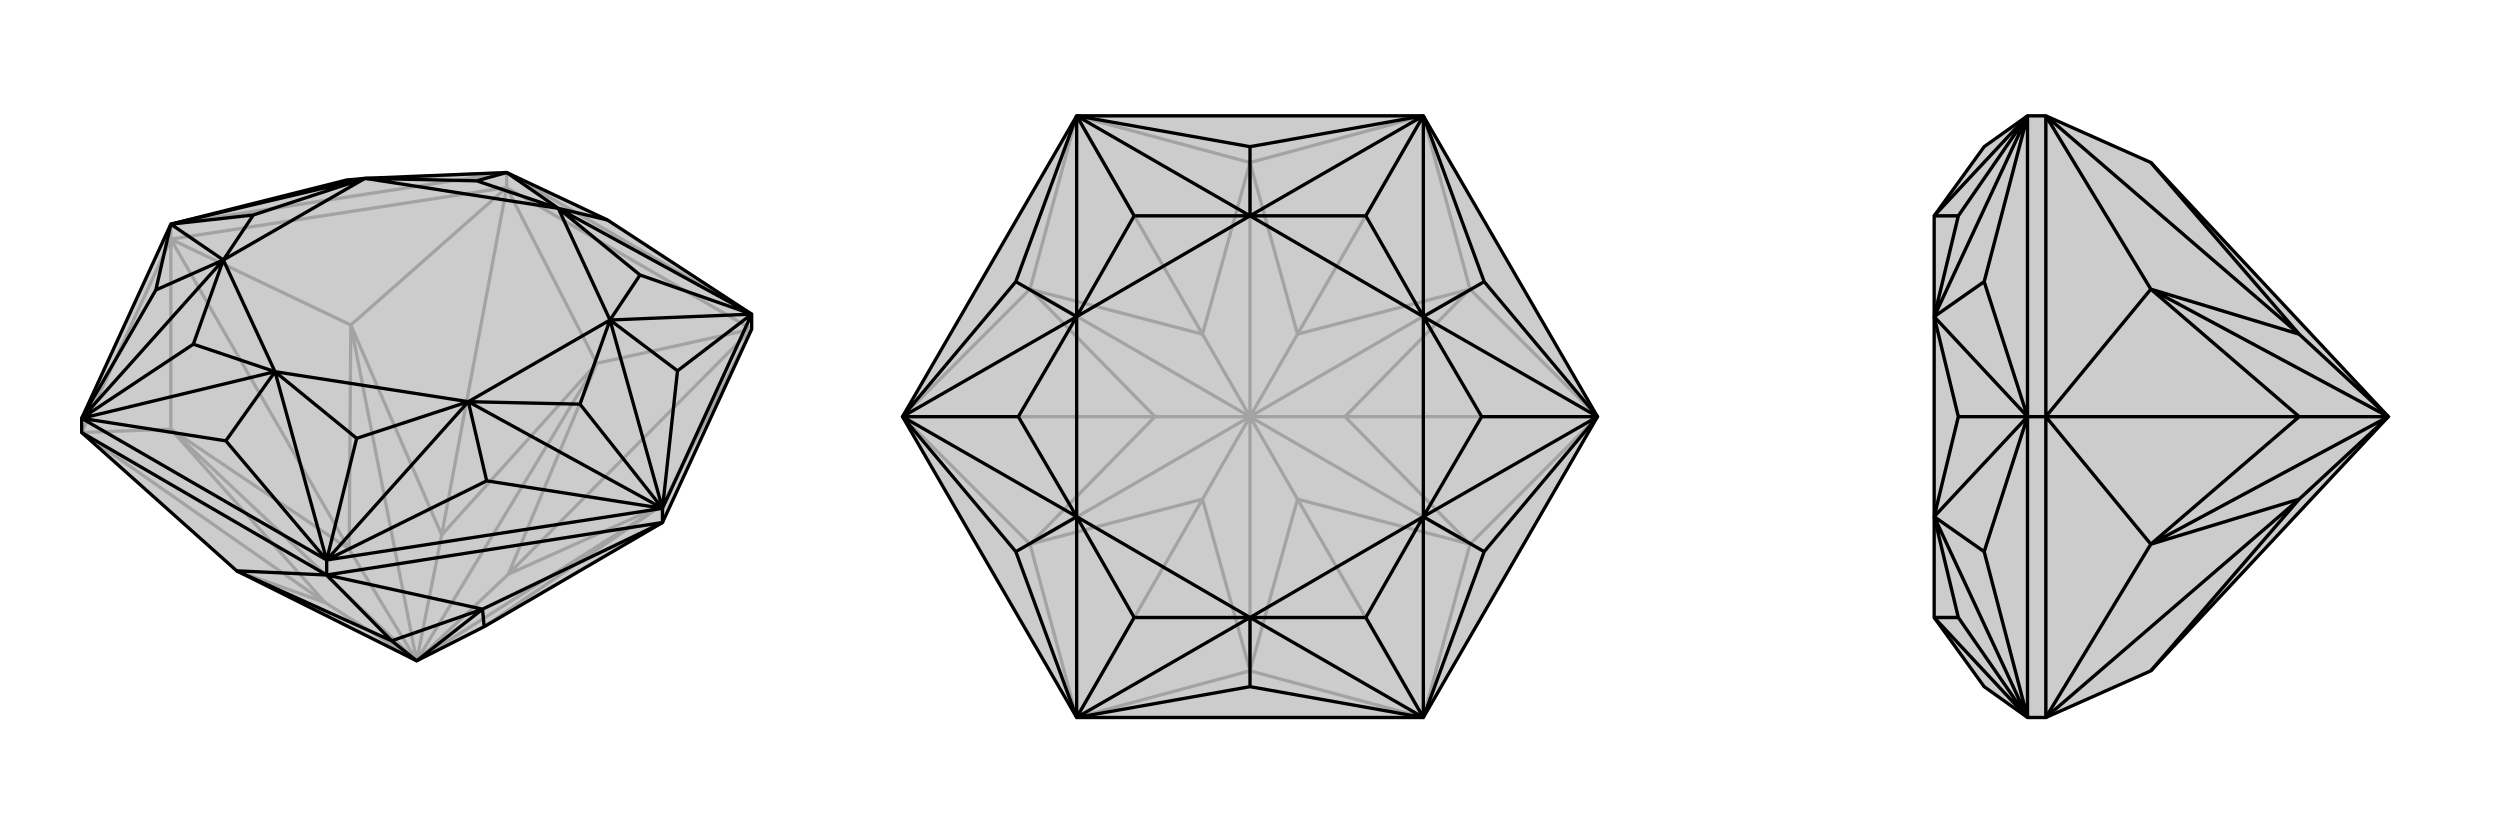
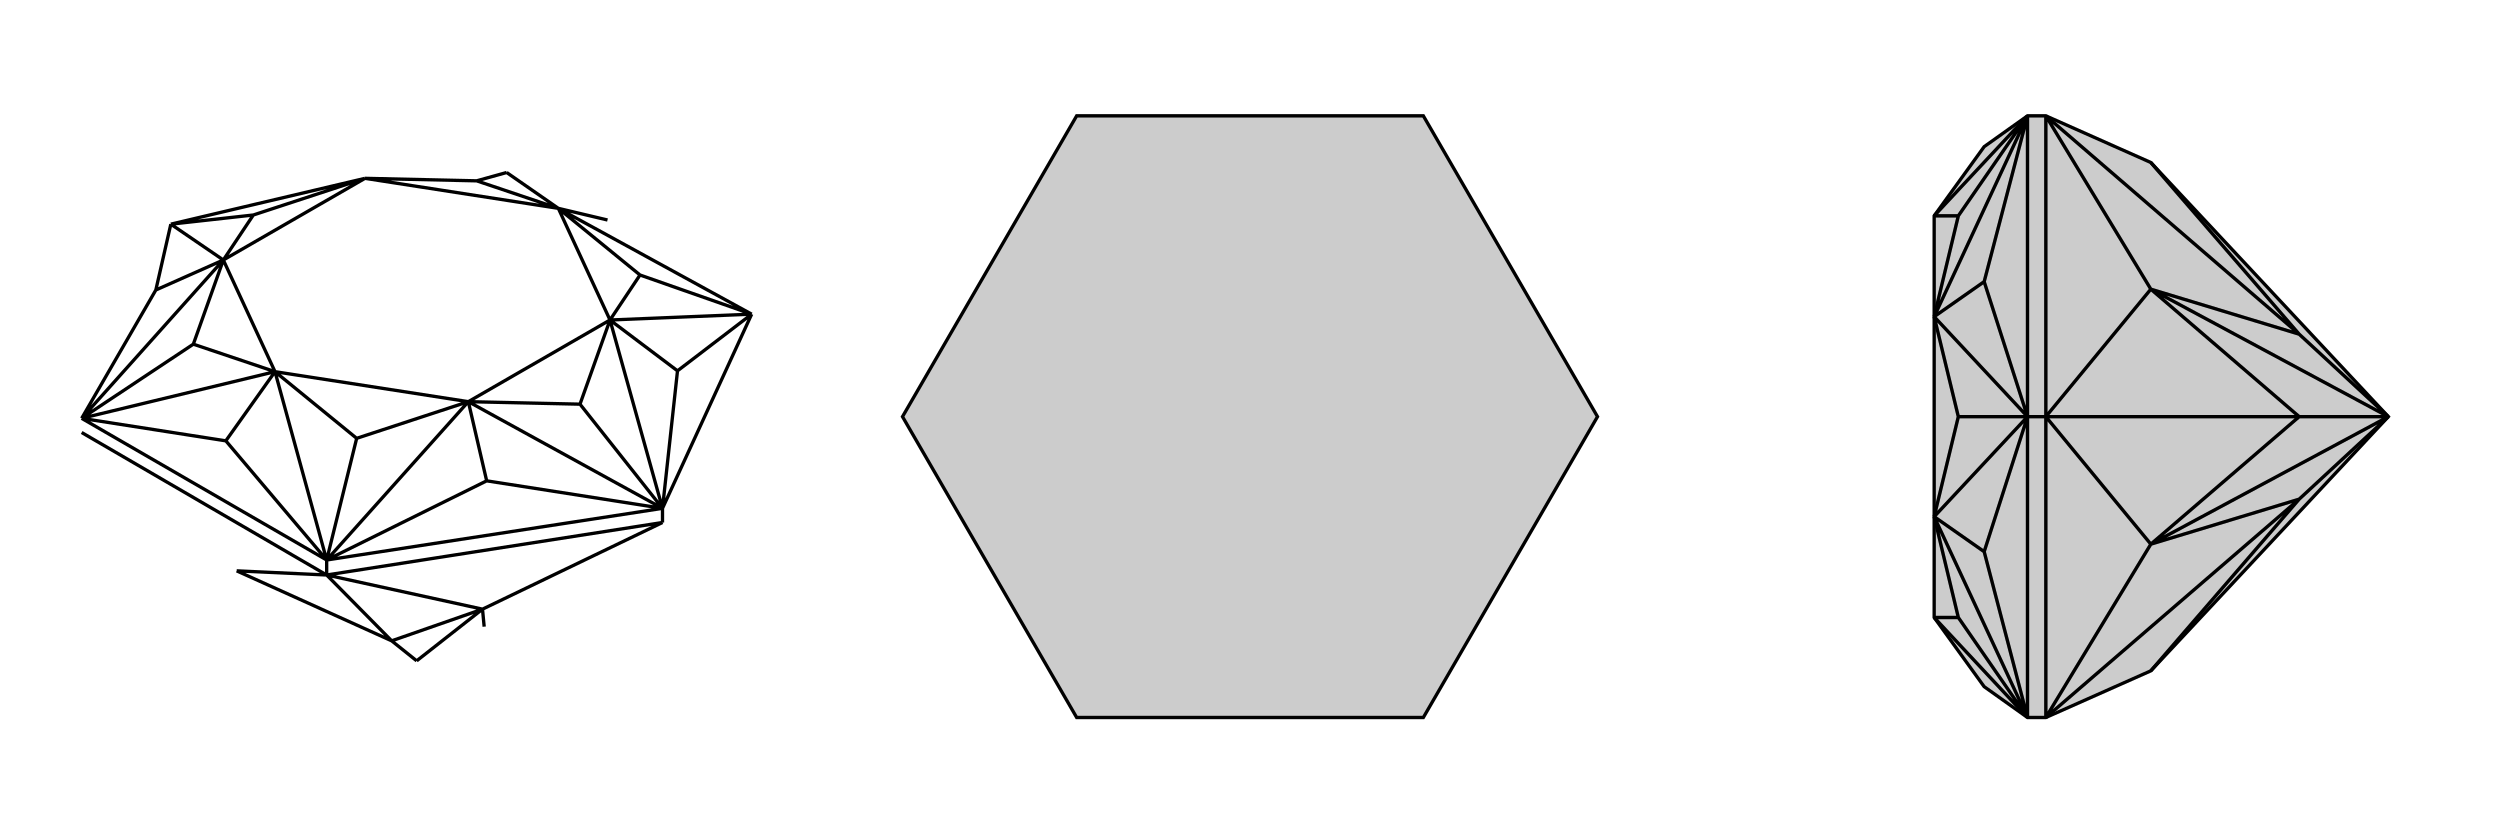
<svg xmlns="http://www.w3.org/2000/svg" viewBox="0 0 3000 1000">
  <g stroke="currentColor" stroke-width="4" fill="none" transform="translate(0 -6)">
-     <path fill="currentColor" stroke="none" fill-opacity=".2" d="M284,691L500,799L581,758L795,633L902,401L902,383L729,270L608,213L438,220L416,222L205,275L98,508L98,525z" />
-     <path stroke-opacity=".2" d="M205,293L205,275M608,231L608,213M98,525L205,293M205,293L608,231M608,231L902,401M98,525L205,521M98,525L390,729M205,293L205,521M205,293L421,396M205,293L419,665M608,231L421,396M608,231L716,442M608,231L530,648M902,401L716,442M902,401L795,612M902,401L610,695M795,633L795,612M284,691L390,729M205,521L390,729M390,729L500,799M205,521L419,665M205,521L500,799M419,665L421,396M419,665L500,799M421,396L530,648M500,799L421,396M716,442L530,648M500,799L530,648M716,442L610,695M716,442L500,799M795,612L610,695M500,799L610,695M795,612L581,758M500,799L795,612M902,383L608,213M205,275L608,213M416,222L608,213" />
-     <path d="M284,691L500,799L581,758L795,633L902,401L902,383L729,270L608,213L438,220L416,222L205,275L98,508L98,525z" />
    <path d="M392,696L392,678M795,633L795,616M98,525L392,696M392,696L795,633M795,633L579,737M392,696L579,737M392,696L284,691M392,696L470,775M581,758L579,737M579,737L470,775M500,799L579,737M284,691L470,775M500,799L470,775M795,616L902,383M795,616L392,678M392,678L98,508M813,451L902,383M795,616L813,451M813,451L732,390M795,616L584,583M584,583L392,678M584,583L562,488M271,535L392,678M271,535L98,508M271,535L330,452M187,354L98,508M205,275L187,354M187,354L268,318M729,270L670,256M902,383L670,256M902,383L732,390M902,383L768,336M795,616L732,390M795,616L562,488M795,616L696,491M392,678L562,488M392,678L330,452M392,678L428,532M98,508L330,452M98,508L268,318M98,508L232,419M205,275L268,318M205,275L438,220M205,275L304,264M608,213L670,256M608,213L572,223M670,256L768,336M768,336L732,390M696,491L732,390M696,491L562,488M428,532L562,488M330,452L428,532M330,452L232,419M232,419L268,318M304,264L268,318M304,264L438,220M572,223L438,220M670,256L572,223M670,256L732,390M732,390L562,488M330,452L562,488M330,452L268,318M268,318L438,220M670,256L438,220" />
  </g>
  <g stroke="currentColor" stroke-width="4" fill="none" transform="translate(1000 0)">
    <path fill="currentColor" stroke="none" fill-opacity=".2" d="M708,139L292,139L83,500L292,861L708,861L917,500z" />
-     <path stroke-opacity=".2" d="M292,861L500,805M292,861L236,653M292,861L443,599M83,500L236,653M83,500L236,347M83,500L386,500M292,139L236,347M292,139L500,195M292,139L443,401M708,139L500,195M708,139L764,347M708,139L557,401M917,500L764,347M917,500L764,653M917,500L614,500M708,861L764,653M708,861L500,805M708,861L557,599M500,805L443,599M236,653L443,599M443,599L500,500M236,653L386,500M236,653L500,500M386,500L236,347M386,500L500,500M236,347L443,401M500,500L236,347M500,195L443,401M500,500L443,401M500,195L557,401M500,195L500,500M764,347L557,401M500,500L557,401M764,347L614,500M500,500L764,347M614,500L764,653M500,500L614,500M764,653L557,599M500,500L764,653M500,805L557,599M500,805L500,500M500,500L557,599" />
    <path d="M708,139L292,139L83,500L292,861L708,861L917,500z" />
-     <path d="M500,176L708,139M781,338L708,139M917,500L781,338M781,338L708,380M917,500L781,662M781,662L708,861M781,662L708,620M500,824L708,861M500,824L292,861M500,824L500,741M219,662L292,861M83,500L219,662M219,662L292,620M83,500L219,338M219,338L292,139M219,338L292,380M500,176L292,139M500,176L500,259M708,139L500,259M708,139L708,380M708,139L639,259M917,500L708,380M917,500L708,620M917,500L778,500M708,861L708,620M708,861L500,741M708,861L639,741M292,861L500,741M292,861L292,620M292,861L361,741M83,500L292,620M83,500L292,380M83,500L222,500M292,139L292,380M292,139L500,259M292,139L361,259M500,259L639,259M639,259L708,380M778,500L708,380M778,500L708,620M639,741L708,620M500,741L639,741M500,741L361,741M361,741L292,620M222,500L292,620M222,500L292,380M361,259L292,380M500,259L361,259M500,259L708,380M708,380L708,620M500,741L708,620M500,741L292,620M292,620L292,380M500,259L292,380" />
  </g>
  <g stroke="currentColor" stroke-width="4" fill="none" transform="translate(2000 0)">
    <path fill="currentColor" stroke="none" fill-opacity=".2" d="M581,195L866,500L581,805L455,861L433,861L381,824L321,741L321,620L321,380L321,259L381,176L433,139L455,139z" />
    <path stroke-opacity=".2" d="M455,500L433,500M455,861L455,500M455,500L455,139M455,861L581,653M455,861L759,599M455,500L581,653M455,500L581,347M455,500L759,500M455,139L581,347M455,139L759,401M581,805L759,599M581,653L759,599M759,599L866,500M581,653L759,500M581,653L866,500M759,500L581,347M759,500L866,500M581,347L759,401M866,500L581,347M581,195L759,401M866,500L759,401M433,500L433,861M433,500L433,139M381,662L433,861M433,500L381,662M381,662L321,620M433,500L381,338M381,338L433,139M381,338L321,380M433,861L321,741M433,861L321,620M433,861L350,741M433,500L321,620M433,500L321,380M433,500L350,500M433,139L321,380M433,139L321,259M433,139L350,259M321,741L350,741M350,741L321,620M350,500L321,620M350,500L321,380M350,259L321,380M321,259L350,259" />
    <path d="M581,195L866,500L581,805L455,861L433,861L381,824L321,741L321,620L321,380L321,259L381,176L433,139L455,139z" />
    <path d="M455,500L433,500M455,139L455,500M455,861L455,500M455,139L581,347M455,139L759,401M455,500L581,347M455,500L581,653M455,500L759,500M455,861L581,653M455,861L759,599M581,195L759,401M581,347L759,401M866,500L759,401M581,347L759,500M866,500L581,347M759,500L581,653M866,500L759,500M581,653L759,599M866,500L581,653M581,805L759,599M866,500L759,599M433,500L433,139M433,500L433,861M381,338L433,139M433,500L381,338M381,338L321,380M433,500L381,662M381,662L433,861M381,662L321,620M433,139L321,259M433,139L321,380M433,139L350,259M433,500L321,380M433,500L321,620M433,500L350,500M433,861L321,620M433,861L321,741M433,861L350,741M321,259L350,259M350,259L321,380M350,500L321,380M350,500L321,620M350,741L321,620M321,741L350,741" />
  </g>
</svg>